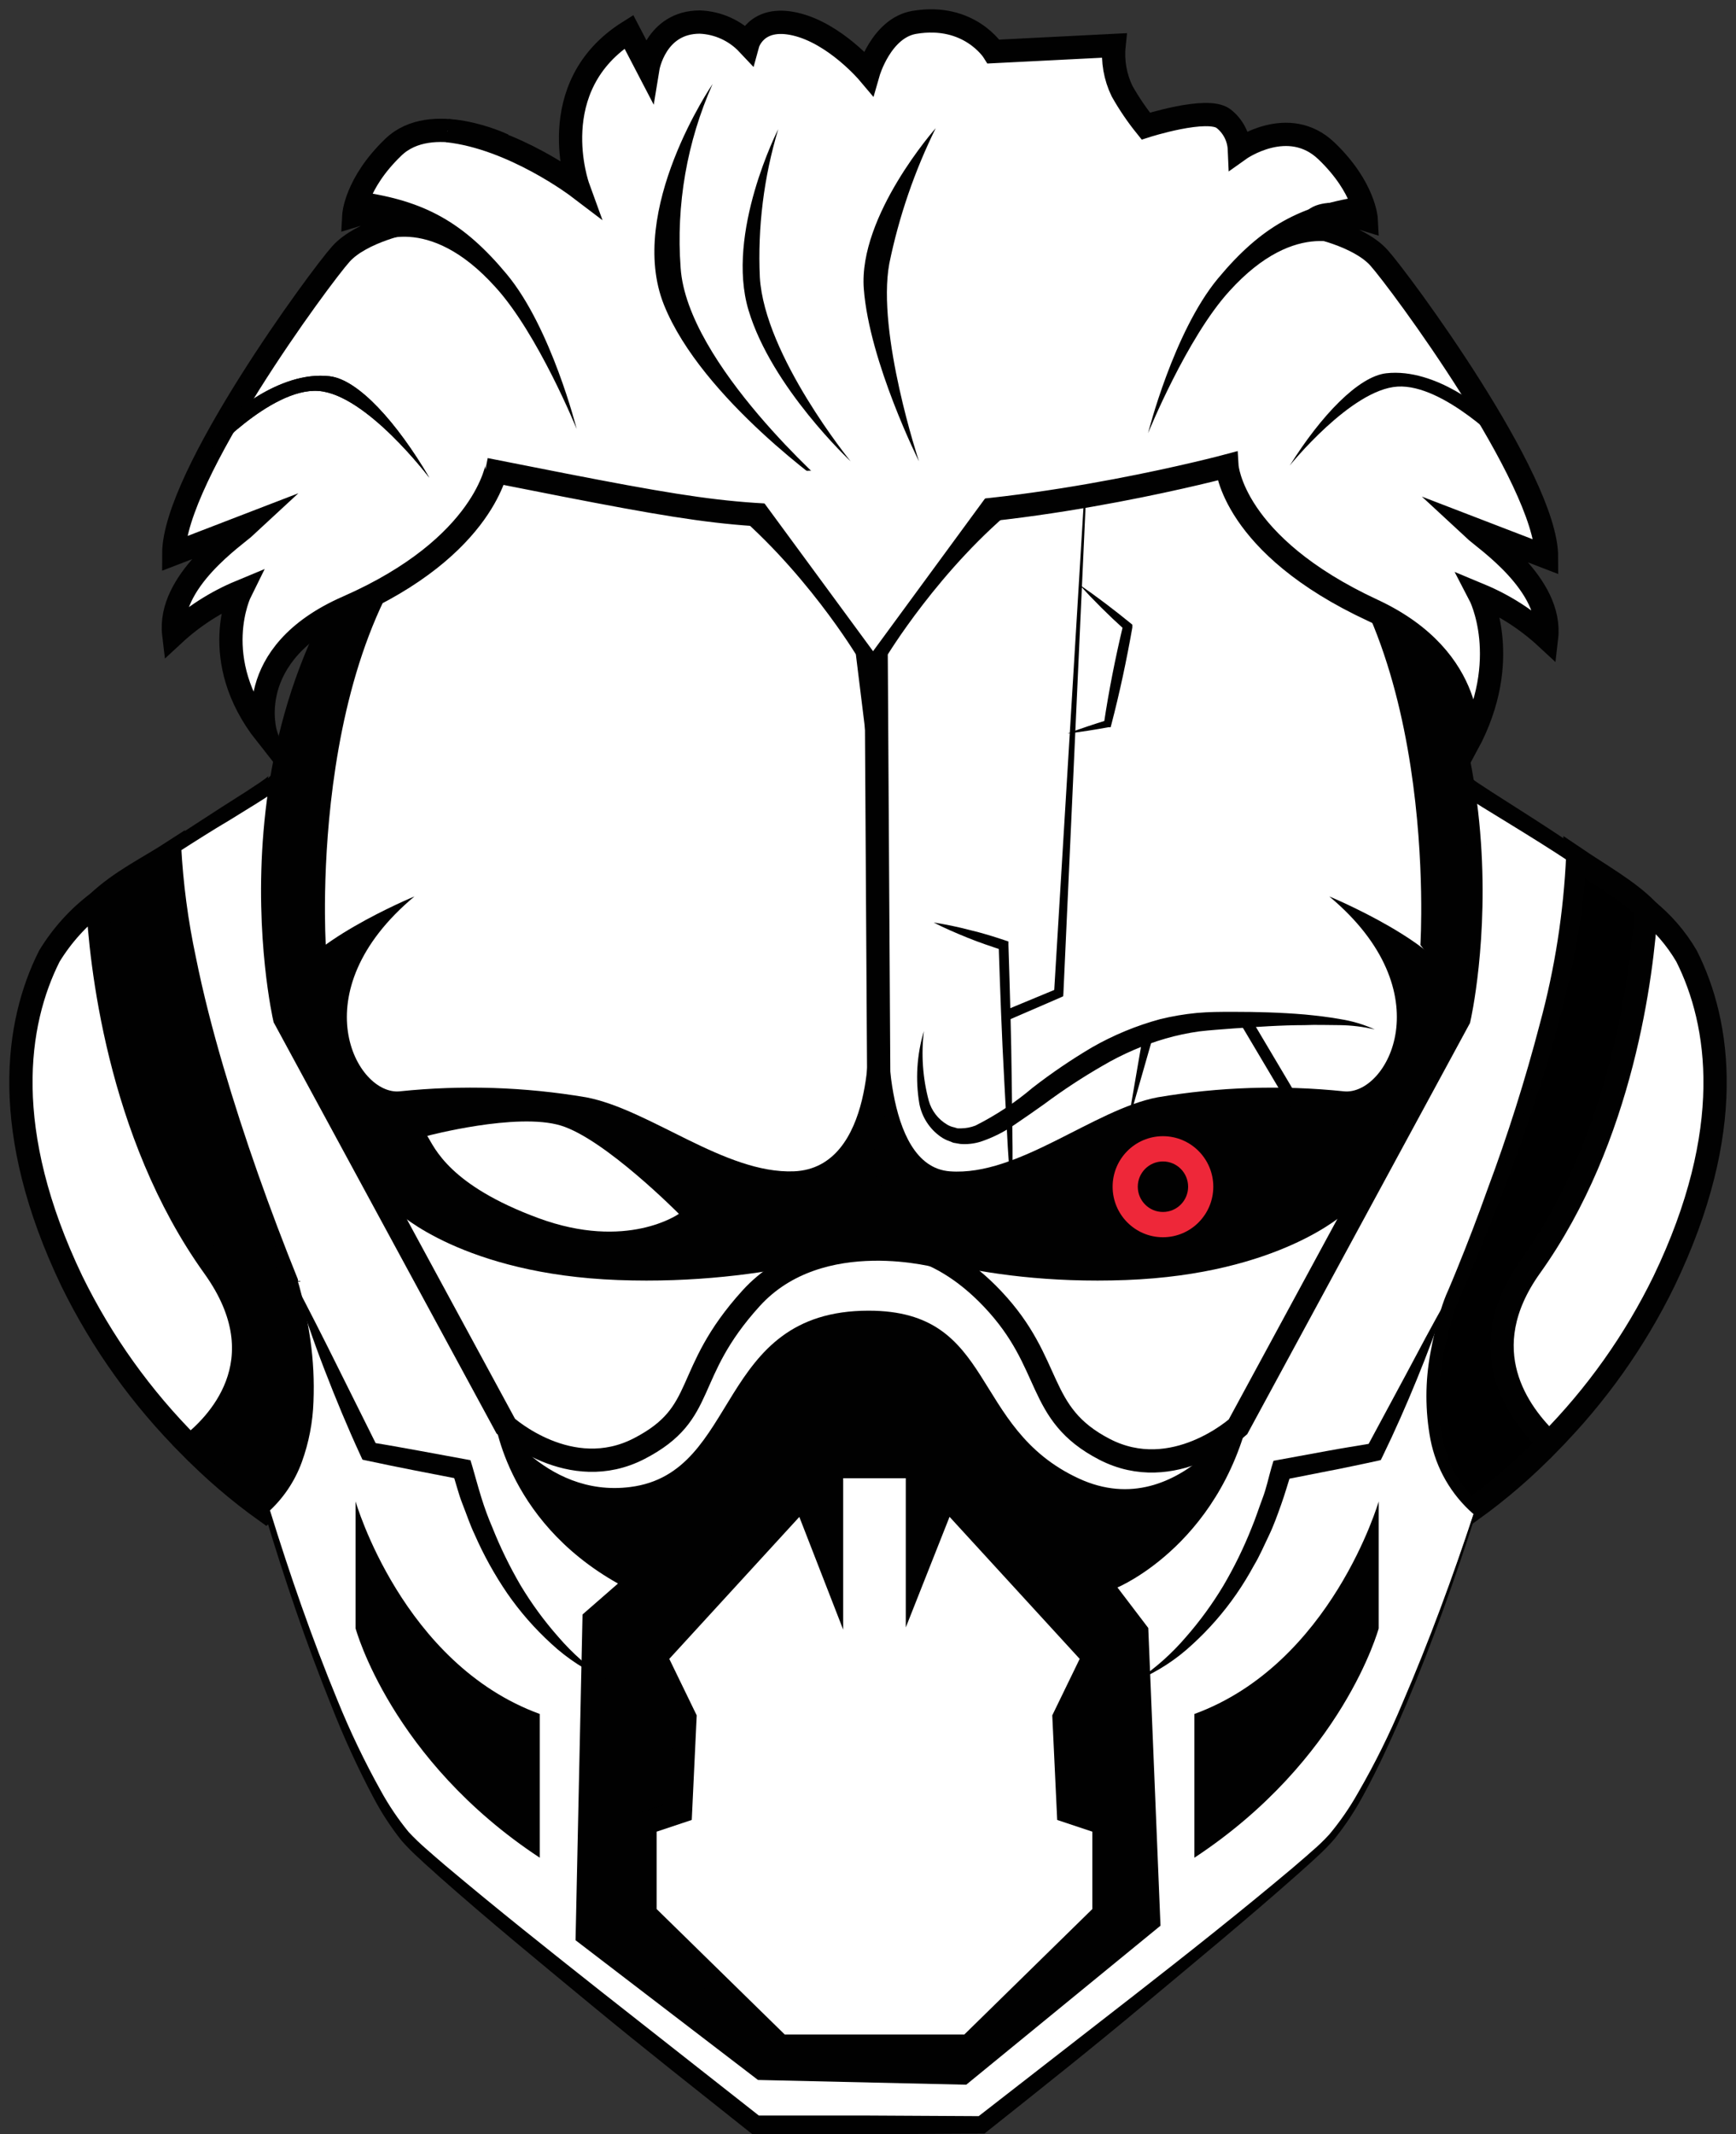
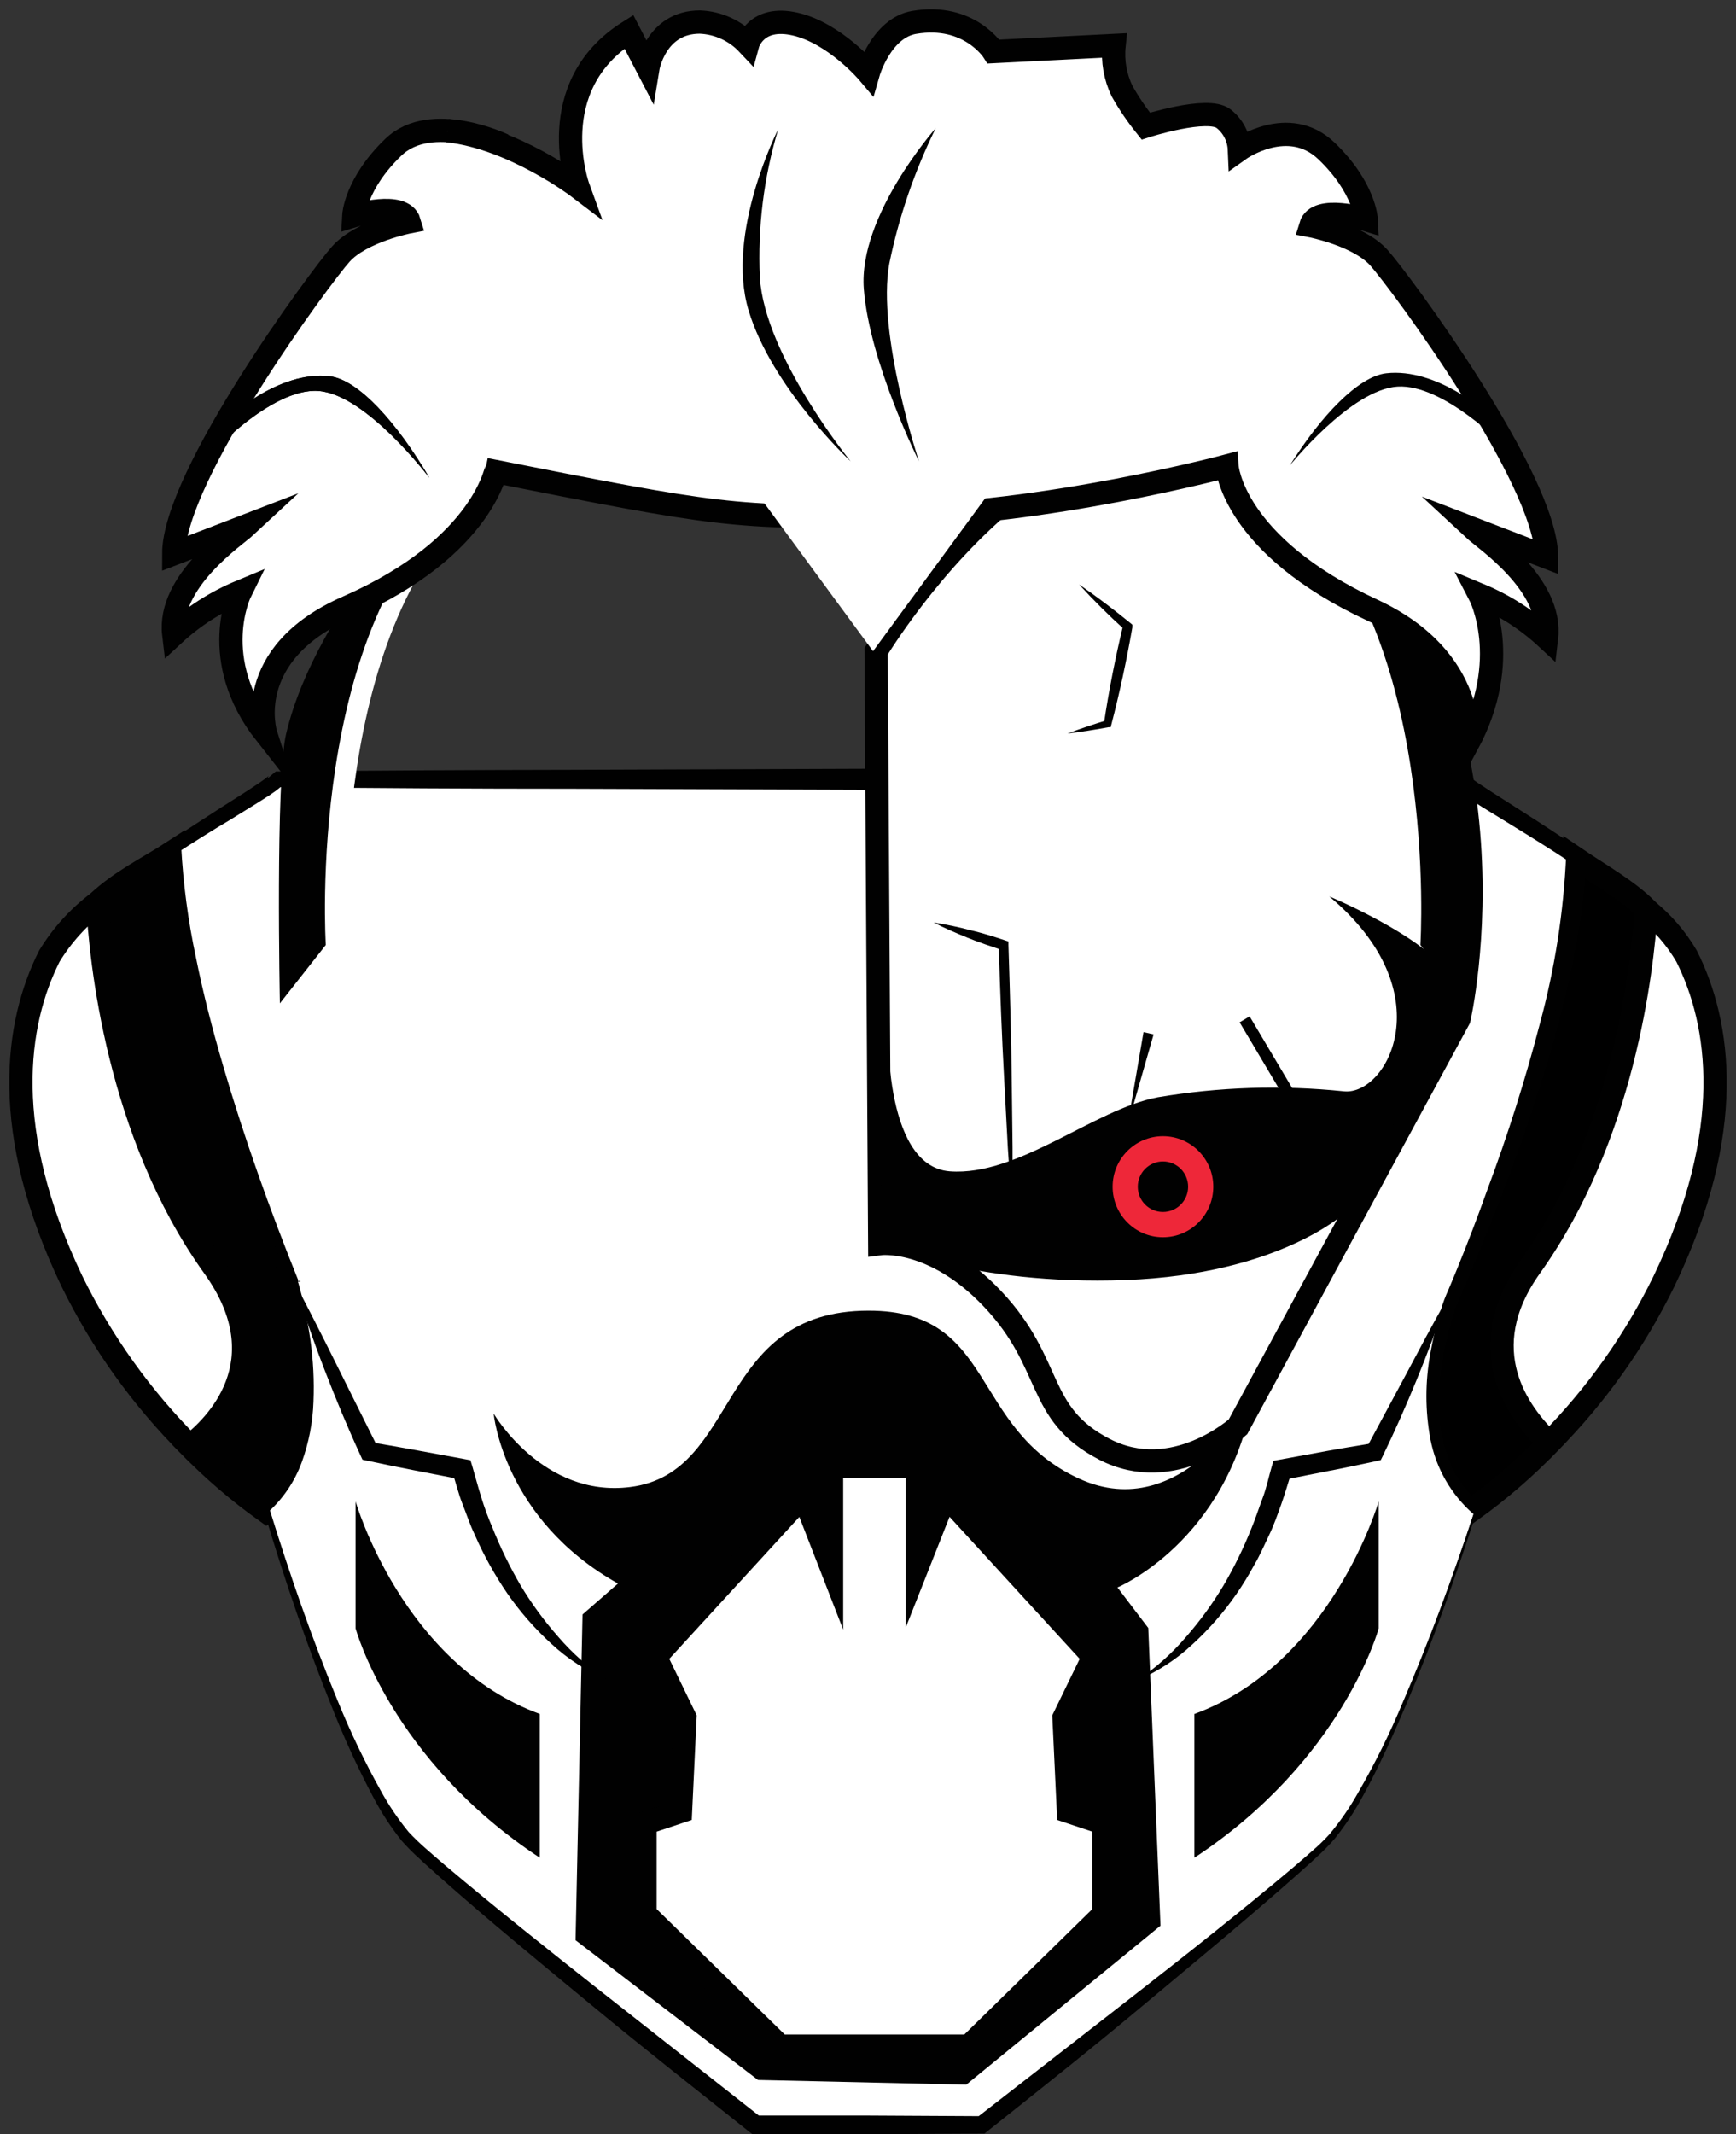
<svg xmlns="http://www.w3.org/2000/svg" width="166" height="204" viewBox="0 0 166 204" fill="none">
  <rect x="0" y="0" width="166" height="204" fill="#333333" stroke="none" />
  <path d="M148.15 137.909C145.849 140.301 143.333 142.476 140.635 144.405C133.14 138.008 138.091 124.78 138.267 124.297C143.592 112.044 150.164 94.726 150.547 81.971C152.973 83.617 155.586 85.066 157.423 86.899C157.05 92.813 155.232 108.693 146.362 121.044C140.664 128.999 145.193 135.12 148.15 137.909Z" fill="black" stroke="#010101" stroke-width="2.225" stroke-miterlimit="10" />
  <path d="M25.407 144.444C22.812 142.59 20.386 140.509 18.157 138.225C20.515 136.411 26.998 130.221 20.436 121.073C11.232 108.259 9.631 91.66 9.346 86.278C11.605 84.169 14.139 82.986 16.654 81.35C17.224 93.651 23.118 110.191 28.157 122.542C28.154 122.565 28.154 122.588 28.157 122.611C28.639 124.06 32.755 138.146 25.407 144.444Z" fill="#010101" stroke="#010101" stroke-width="2.225" stroke-miterlimit="10" />
  <path d="M20.436 121.074C27.008 130.221 20.515 136.411 18.157 138.225C13.549 133.632 9.735 128.303 6.87 122.454C-0.006 108.102 1.487 97.811 4.719 91.394C5.926 89.412 7.496 87.676 9.346 86.278C9.621 91.66 11.232 108.25 20.436 121.074Z" fill="white" stroke="#010101" stroke-width="2.225" stroke-miterlimit="10" />
  <path d="M140.94 144.631C140.94 144.631 132.816 170.26 126.548 176.243C120.281 182.226 93.778 203.024 93.778 203.024H72.245C72.245 203.024 45.722 182.246 39.464 176.243C33.207 170.24 25.594 144.533 25.594 144.533C25.545 144.498 25.492 144.468 25.436 144.444C32.784 138.165 28.668 124.06 28.207 122.581C28.203 122.558 28.203 122.535 28.207 122.512C23.128 110.161 17.234 93.276 16.635 80.975C21.684 77.673 26.36 75.061 26.458 74.528H139.545C139.633 75.061 145.075 78.097 150.547 81.793C150.174 94.528 143.592 112.054 138.268 124.306C138.061 124.779 133.091 137.909 140.94 144.631Z" fill="white" />
  <path d="M141.008 144.553L141.136 144.651L141.018 144.809H140.949L141.107 144.759C139.142 150.9 136.971 156.982 134.466 162.926C133.199 165.883 131.882 168.84 130.321 171.679C129.546 173.113 128.645 174.476 127.629 175.75C127.094 176.371 126.519 176.957 125.91 177.505C125.32 178.066 124.711 178.589 124.112 179.131C119.289 183.409 114.289 187.519 109.377 191.63C104.465 195.74 99.397 199.762 94.357 203.764L94.141 203.941H93.856L83.051 204H71.95L71.714 203.823C66.685 199.821 61.626 195.848 56.675 191.758C51.724 187.667 46.743 183.586 41.94 179.328C41.35 178.776 40.731 178.264 40.152 177.702C39.535 177.152 38.951 176.566 38.403 175.947C37.38 174.661 36.479 173.281 35.712 171.827C34.199 168.969 32.851 166.027 31.674 163.015C29.258 157.022 27.195 150.92 25.338 144.74L25.437 144.898L25.328 144.829L24.965 144.602L25.279 144.326C26.711 143.082 27.795 141.486 28.423 139.693C29.06 137.893 29.412 136.004 29.464 134.094C29.498 132.149 29.35 130.206 29.022 128.288C28.885 127.303 28.718 126.386 28.511 125.45C28.403 124.976 28.295 124.513 28.168 124.05L27.765 122.562V122.699C25.014 116.016 22.421 109.264 20.289 102.355C19.218 98.895 18.256 95.396 17.47 91.857C16.661 88.289 16.129 84.664 15.878 81.014V80.62L16.212 80.403C17.853 79.309 19.503 78.254 21.124 77.2L23.6 75.622L24.808 74.824L25.378 74.42L25.613 74.223L25.692 74.154C25.644 74.224 25.613 74.305 25.604 74.39L26.37 73.74C35.794 73.648 45.218 73.595 54.641 73.582L82.923 73.483H111.194C120.615 73.483 130.046 73.483 139.466 73.592L140.35 74.351C140.342 74.272 140.319 74.195 140.281 74.124V74.055L140.36 74.134L140.635 74.351L141.274 74.804L142.639 75.701L145.419 77.475C147.276 78.658 149.132 79.861 150.959 81.113L151.323 81.369V81.793C150.928 87.363 149.913 92.871 148.297 98.215C146.755 103.547 144.908 108.772 142.865 113.907C141.883 116.47 140.782 119.033 139.672 121.556L138.847 123.458C138.555 124.078 138.306 124.717 138.101 125.371C137.687 126.662 137.359 127.979 137.118 129.314C136.585 132.012 136.562 134.788 137.05 137.495C137.542 140.227 138.936 142.713 141.008 144.553ZM140.881 144.71C138.764 142.865 137.323 140.364 136.784 137.603C136.269 134.861 136.269 132.046 136.784 129.304C137.023 127.933 137.352 126.58 137.767 125.252C137.962 124.577 138.208 123.918 138.503 123.281C138.769 122.64 139.044 122.01 139.299 121.369C140.34 118.819 141.323 116.25 142.246 113.661C144.177 108.493 145.843 103.229 147.236 97.889C148.674 92.608 149.521 87.183 149.761 81.714L150.115 82.394C148.288 81.182 146.431 80.028 144.555 78.875L141.745 77.15L140.331 76.253L139.613 75.76C139.496 75.672 139.368 75.583 139.24 75.475C139.113 75.366 139.103 75.366 139.014 75.277L138.867 75.1C138.867 75.041 138.867 75.1 138.769 74.942C138.718 74.843 138.682 74.737 138.661 74.627L139.545 75.386C130.124 75.494 120.694 75.475 111.273 75.494H83.001L54.72 75.396C45.296 75.396 35.872 75.343 26.448 75.238L27.215 74.587C27.188 74.731 27.127 74.866 27.038 74.982L26.91 75.139C26.853 75.204 26.791 75.263 26.723 75.317L26.389 75.583L25.751 76.026L24.494 76.825L21.989 78.373C20.319 79.358 18.649 80.423 17.008 81.477L17.323 80.866C17.512 84.437 17.981 87.986 18.727 91.482C19.434 95.001 20.338 98.481 21.35 101.931C23.374 108.831 25.8 115.622 28.492 122.305V122.443V122.532L28.55 122.709L28.649 123.064L28.835 123.774C28.953 124.247 29.061 124.76 29.169 125.203C29.376 126.189 29.543 127.125 29.68 128.091C29.955 130.033 30.054 131.996 29.975 133.956C29.912 135.932 29.537 137.884 28.865 139.742C28.183 141.622 27.041 143.3 25.545 144.622V144.119L25.741 144.247H25.81V144.355C27.706 150.496 29.818 156.578 32.264 162.512C33.466 165.48 34.851 168.37 36.409 171.166C37.173 172.561 38.064 173.881 39.071 175.109C39.606 175.681 40.17 176.224 40.761 176.736C41.35 177.268 41.969 177.781 42.569 178.303C47.48 182.443 52.5 186.425 57.539 190.407L72.687 202.315L72.245 202.216H83.051L93.856 202.275L93.355 202.453L108.572 190.624C113.631 186.681 118.69 182.679 123.601 178.549C124.201 178.017 124.829 177.514 125.419 176.972C126.024 176.462 126.595 175.912 127.128 175.326C128.153 174.098 129.064 172.778 129.849 171.383C131.459 168.605 132.886 165.724 134.122 162.758C136.666 156.844 138.896 150.792 140.92 144.681V144.543L141.038 144.631L141.107 144.681L140.989 144.838L140.881 144.71Z" fill="#010101" />
  <path d="M159.123 122.452C156.331 128.171 152.624 133.392 148.15 137.908C145.203 135.119 140.665 129.037 146.343 121.072C155.184 108.722 157.03 92.891 157.404 86.928C158.957 88.164 160.27 89.678 161.274 91.393C164.506 97.82 166.019 108.101 159.123 122.452Z" fill="white" stroke="#010101" stroke-width="2.225" stroke-miterlimit="10" />
  <path d="M47.205 135.12C47.205 135.12 48.109 145.203 59.092 151.364L55.703 154.321L55.035 185.459L72.481 198.816L92.393 199.269L110.969 184.069L109.8 155.612L106.853 151.738C106.853 151.738 117.334 147.401 119.82 133.523C119.82 133.523 113.091 145.903 103.169 141.329C92.648 136.48 95.31 125.282 83.061 125.282C68.326 125.282 70.88 140.807 60.261 142.138C51.93 143.202 47.205 135.12 47.205 135.12Z" fill="#010101" />
-   <path d="M82.913 62.168L90.064 120.167C90.064 120.167 78.433 116.805 71.812 124.109C65.192 131.413 67.755 135.031 61.135 138.461C54.514 141.891 48.364 136.322 48.364 136.322L27.215 97.318C27.215 97.318 20.171 66.682 41.095 46.968C62.019 27.254 82.913 62.168 82.913 62.168Z" fill="white" stroke="#010101" stroke-width="2.225" stroke-miterlimit="10" />
  <path d="M83.777 62.246L84.121 118.874C84.121 118.874 89.269 118.184 94.927 124.177C100.821 130.417 98.984 135.099 105.605 138.529C112.226 141.96 118.375 136.39 118.375 136.39L139.515 97.386C139.515 97.386 146.568 66.751 125.635 47.036C104.701 27.322 83.777 62.246 83.777 62.246Z" fill="white" stroke="#010101" stroke-width="2.225" stroke-miterlimit="10" />
  <path d="M84.937 97.435C84.937 97.435 84.279 111.481 90.831 111.964C97.383 112.447 104.583 106.05 110.694 104.887C116.574 103.892 122.562 103.699 128.494 104.315C132.649 104.759 138.081 94.843 127.108 85.686C127.108 85.686 138.317 90.328 139.28 94.557C140.262 99.022 134.839 104.503 134.839 104.503L128.67 115.887C128.67 115.887 122.413 121.802 107.648 122.354C92.884 122.906 84.072 118.825 84.072 118.825L84.937 97.435Z" fill="#010101" />
-   <path d="M88.345 98.56C88.074 100.784 88.231 103.039 88.807 105.204C89.076 106.171 89.711 106.995 90.575 107.501C90.778 107.624 91.001 107.71 91.233 107.757L91.567 107.855H91.901C92.372 107.85 92.838 107.76 93.277 107.589C95.23 106.607 97.06 105.396 98.728 103.982C100.551 102.567 102.46 101.27 104.446 100.098C106.489 98.933 108.67 98.032 110.939 97.417C112.086 97.137 113.251 96.939 114.426 96.825C115.615 96.717 116.754 96.717 117.894 96.717C120.173 96.717 122.462 96.776 124.77 96.973C125.9 97.082 127.039 97.21 128.169 97.417C129.306 97.594 130.413 97.925 131.46 98.403C130.362 98.142 129.239 98.003 128.11 97.989C126.981 97.989 125.861 97.939 124.731 97.989C122.481 97.989 120.222 98.156 117.973 98.304C116.853 98.393 115.713 98.462 114.652 98.59C113.574 98.742 112.507 98.969 111.46 99.27C109.356 99.88 107.337 100.751 105.448 101.862C103.511 102.977 101.641 104.204 99.848 105.539C98.925 106.19 97.992 106.85 97.01 107.51C96.013 108.199 94.925 108.743 93.778 109.127C93.143 109.325 92.476 109.399 91.813 109.344L91.302 109.255C91.145 109.255 90.988 109.147 90.831 109.097C90.516 108.994 90.218 108.844 89.947 108.654C88.891 107.912 88.162 106.788 87.913 105.519C87.519 103.197 87.666 100.815 88.345 98.56ZM95.742 96.727L101.067 94.519L100.791 94.903L104.397 35.397L101.685 94.953L101.666 95.229L101.41 95.347L96.125 97.634L95.742 96.727Z" fill="#010101" />
  <path d="M89.278 88.18C90.443 88.359 91.597 88.599 92.736 88.899C93.876 89.165 94.986 89.51 96.106 89.885L96.43 89.993V90.338C96.567 94.636 96.695 98.943 96.744 103.241L96.823 109.697V116.154C96.646 114.005 96.528 111.856 96.371 109.717L96.027 103.271C95.791 98.973 95.634 94.665 95.496 90.368L95.831 90.821C94.721 90.447 93.62 90.082 92.53 89.638C91.439 89.195 90.329 88.722 89.278 88.18ZM103.188 55.868C104.888 57.031 106.509 58.273 108.1 59.565L108.277 59.712V59.978C107.727 63.103 107.068 66.208 106.263 69.284L106.204 69.51H106.008C104.721 69.747 103.434 69.954 102.078 70.112C103.316 69.648 104.563 69.234 105.811 68.85L105.565 69.116C106.037 65.972 106.656 62.857 107.393 59.772L107.53 60.185C106.013 58.819 104.564 57.378 103.188 55.868ZM110.31 98.874L107.805 107.618L109.347 98.657L110.31 98.874Z" fill="#010101" />
  <path d="M119.014 97.436L124.299 106.336" stroke="#010101" stroke-width="1.113" stroke-miterlimit="10" />
  <path d="M83.482 195.582H92.667L105.565 182.945V174.281L102.166 173.147L101.744 164.197L104.573 158.372L90.418 142.926L87.726 149.727V140.186H83.482H83.757H79.514V149.845L76.822 142.926L62.667 158.372L65.496 164.197L65.073 173.147L61.675 174.281V182.945L74.582 195.582H83.757" fill="white" />
  <path d="M83.482 195.582H92.667L105.565 182.945V174.281L102.166 173.147L101.744 164.197L104.573 158.372L90.418 142.926L87.726 149.727V140.186H83.482H83.757H79.514V149.845L76.822 142.926L62.667 158.372L65.496 164.197L65.073 173.147L61.675 174.281V182.945L74.582 195.582H83.757" stroke="#010101" stroke-width="2.225" stroke-miterlimit="10" />
  <path d="M108.759 160.609C110.48 159.456 112.036 158.073 113.385 156.498C114.728 154.967 115.931 153.317 116.981 151.57C118.017 149.808 118.916 147.969 119.672 146.07C120.065 145.133 120.37 144.158 120.733 143.201C121.097 142.245 121.303 141.23 121.588 140.244L121.774 139.633L122.354 139.525L126.814 138.707C128.297 138.431 129.761 138.204 131.274 137.948L130.665 138.401L134.447 131.373C135.694 129.017 136.952 126.661 138.268 124.325C137.443 126.878 136.49 129.382 135.478 131.856C134.466 134.33 133.386 136.784 132.207 139.209L132.03 139.564L131.598 139.663C130.124 139.968 128.651 140.303 127.168 140.579L122.718 141.457L123.494 140.747C123.169 141.733 122.875 142.787 122.511 143.803C122.148 144.818 121.794 145.823 121.342 146.76C120.89 147.696 120.448 148.731 119.908 149.628C119.397 150.571 118.837 151.486 118.228 152.368C117.012 154.125 115.601 155.739 114.024 157.179C112.481 158.621 110.699 159.782 108.759 160.609Z" fill="#010101" />
  <path d="M28.177 122.581C29.552 125.21 30.892 127.838 32.195 130.467L36.124 138.352L35.486 137.869C36.979 138.106 38.433 138.372 39.955 138.648L44.405 139.466L44.985 139.575L45.171 140.186C45.456 141.171 45.721 142.157 46.026 143.143C46.331 144.129 46.694 145.114 47.087 146.021C47.843 147.919 48.74 149.757 49.769 151.521C50.818 153.271 52.025 154.921 53.374 156.45C54.724 158.024 56.285 159.404 58.011 160.55C56.057 159.72 54.263 158.556 52.706 157.11C51.129 155.671 49.718 154.057 48.502 152.3C47.296 150.534 46.257 148.66 45.397 146.701C44.926 145.715 44.611 144.73 44.218 143.744C43.826 142.758 43.59 141.704 43.236 140.679L44.002 141.398L39.552 140.531C38.079 140.245 36.605 139.939 35.122 139.624L34.66 139.525L34.484 139.141C33.236 136.44 32.106 133.71 31.036 130.94C29.965 128.17 29.022 125.42 28.177 122.581ZM51.615 163.833V177.573C37.391 168.209 34.002 155.651 34.002 155.651V143.517C34.002 143.517 38.472 159.042 51.615 163.833ZM114.21 163.833V177.573C128.434 168.209 131.833 155.651 131.833 155.651V143.517C131.833 143.517 127.324 159.042 114.21 163.833Z" fill="#010101" />
  <path d="M28.157 122.512V122.452" stroke="#010101" stroke-width="1.113" stroke-miterlimit="10" />
  <path d="M111.204 118.263C113.862 118.263 116.018 116.101 116.018 113.433C116.018 110.766 113.862 108.604 111.204 108.604C108.546 108.604 106.391 110.766 106.391 113.433C106.391 116.101 108.546 118.263 111.204 118.263Z" fill="#EE2739" />
  <path d="M111.204 115.848C112.533 115.848 113.611 114.767 113.611 113.434C113.611 112.1 112.533 111.019 111.204 111.019C109.875 111.019 108.797 112.1 108.797 113.434C108.797 114.767 109.875 115.848 111.204 115.848Z" fill="#010101" />
  <path d="M33.197 90.328C33.197 90.328 31.232 59.239 46.596 47.174C61.96 35.109 44.818 45.459 44.818 45.459C44.818 45.459 32.332 57.79 29.405 70.102C28.364 74.458 28.806 95.878 28.806 95.878L33.197 90.328Z" fill="white" />
  <path d="M135.821 90.328C135.821 90.328 137.786 59.239 122.422 47.174C107.058 35.109 124.2 45.459 124.2 45.459C124.2 45.459 136.686 57.79 139.613 70.102C140.654 74.458 140.222 95.878 140.222 95.878L135.821 90.328ZM31.153 90.328C31.153 90.328 29.189 59.239 44.552 47.174C59.916 35.109 42.774 45.489 42.774 45.489C42.774 45.489 30.289 57.82 27.361 70.131C26.33 74.488 26.762 95.907 26.762 95.907L31.153 90.328Z" fill="#010101" />
-   <path d="M39.66 85.686C39.66 85.686 35.486 95.168 37.175 98.766C38.865 102.364 42.185 100.688 49.651 100.688C59.985 100.688 69.425 107.381 72.549 108.574C77.186 110.407 83.05 102.472 83.05 102.472L81.42 114.488L36.772 110.979L28.806 95.878L39.66 85.686Z" fill="white" />
-   <path d="M83.05 98.579C83.05 98.579 83.748 111.659 75.899 111.964C69.327 112.211 62.146 106.05 56.046 104.887C50.162 103.891 44.171 103.699 38.236 104.315C34.091 104.759 28.658 94.843 39.631 85.686C39.631 85.686 28.413 90.328 27.45 94.557C26.468 99.022 31.9 104.503 31.9 104.503L38.069 115.887C38.069 115.887 44.327 121.802 59.091 122.354C73.856 122.906 84.092 118.825 84.092 118.825L83.05 98.579Z" fill="#010101" />
  <path d="M40.859 108.574C40.859 108.574 49.425 106.307 53.629 107.589C57.834 108.87 64.916 116.026 64.916 116.026C64.916 116.026 59.956 119.565 51.468 116.43C42.981 113.296 41.576 109.747 40.859 108.574Z" fill="white" />
  <path d="M48.129 13.867C48.129 13.867 41.252 10.575 37.618 14.065C33.983 17.554 33.826 20.619 33.826 20.619C33.826 20.619 38.521 19.171 39.13 21.201C39.13 21.201 34.582 22.078 32.608 24.267C30.633 26.455 16.615 45.489 16.615 52.931L23.55 50.26C22.49 51.245 16.006 55.553 16.615 60.649C18.483 58.918 20.642 57.533 22.991 56.558C22.991 56.558 19.788 63.005 25.407 70.141C25.407 70.141 22.991 62.532 33.217 58.047C46.527 52.211 47.549 44.454 47.549 44.454" fill="white" />
  <path d="M48.129 13.867C48.129 13.867 41.252 10.575 37.618 14.065C33.983 17.554 33.826 20.619 33.826 20.619C33.826 20.619 38.521 19.171 39.13 21.201C39.13 21.201 34.582 22.078 32.608 24.267C30.633 26.455 16.615 45.489 16.615 52.931L23.55 50.26C22.49 51.245 16.006 55.553 16.615 60.649C18.483 58.918 20.642 57.533 22.991 56.558C22.991 56.558 19.788 63.005 25.407 70.141C25.407 70.141 22.991 62.532 33.217 58.047C46.527 52.211 47.549 44.454 47.549 44.454" stroke="#010101" stroke-width="2.225" stroke-miterlimit="10" />
  <path d="M41.055 45.667C41.055 45.667 35.014 37.663 30.426 37.367C25.839 37.072 19.788 43.775 19.788 43.775L21.654 40.098C21.654 40.098 26.566 35.367 31.546 35.968C34.277 36.303 37.951 40.384 41.055 45.667Z" fill="#010101" />
  <path d="M41.055 45.667C41.055 45.667 35.014 37.663 30.426 37.367C25.839 37.072 19.788 43.775 19.788 43.775L21.654 40.098C21.654 40.098 26.566 35.367 31.546 35.968C34.277 36.303 37.951 40.384 41.055 45.667Z" fill="#010101" />
  <path d="M42.775 12.488C49.081 13.168 55.28 17.88 55.28 17.88C55.28 17.88 51.793 8.269 60.133 3.035L61.95 6.524C61.95 6.524 62.667 2.109 66.921 2.109C68.664 2.176 70.311 2.926 71.508 4.198C71.508 4.198 72.265 1.428 76.056 2.306C79.848 3.183 83.031 6.958 83.031 6.958C83.031 6.958 84.259 2.67 87.432 2.138C92.707 1.251 95.006 4.928 95.006 4.928L106.529 4.346C106.373 5.845 106.638 7.357 107.295 8.713C107.959 9.887 108.718 11.005 109.564 12.054C109.564 12.054 115.458 10.162 116.99 11.335C117.444 11.686 117.815 12.133 118.078 12.644C118.341 13.155 118.489 13.717 118.513 14.292C118.513 14.292 123.209 10.94 126.853 14.44C130.498 17.939 130.645 20.995 130.645 20.995C130.645 20.995 125.939 19.536 125.33 21.576C125.33 21.576 129.879 22.444 131.853 24.632C133.828 26.82 147.885 45.824 147.885 53.247L140.94 50.575C142.001 51.561 148.484 55.869 147.885 60.975C146.014 59.241 143.852 57.853 141.5 56.874C141.5 56.874 144.702 63.005 140.311 71.157C140.311 71.157 141.411 63.064 131.274 58.343C117.786 52.084 117.324 44.543 117.324 44.543C117.324 44.543 99.888 49.205 84.731 49.343C69.995 49.491 68.944 49.343 46.419 44.878" fill="white" />
  <path d="M42.775 12.488C49.081 13.168 55.28 17.88 55.28 17.88C55.28 17.88 51.793 8.269 60.133 3.035L61.95 6.524C61.95 6.524 62.667 2.109 66.921 2.109C68.664 2.176 70.311 2.926 71.508 4.198C71.508 4.198 72.265 1.428 76.056 2.306C79.848 3.183 83.031 6.958 83.031 6.958C83.031 6.958 84.259 2.67 87.432 2.138C92.707 1.251 95.006 4.928 95.006 4.928L106.529 4.346C106.373 5.845 106.638 7.357 107.295 8.713C107.959 9.887 108.718 11.005 109.564 12.054C109.564 12.054 115.458 10.162 116.99 11.335C117.444 11.686 117.815 12.133 118.078 12.644C118.341 13.155 118.489 13.717 118.513 14.292C118.513 14.292 123.209 10.94 126.853 14.44C130.498 17.939 130.645 20.995 130.645 20.995C130.645 20.995 125.939 19.536 125.33 21.576C125.33 21.576 129.879 22.444 131.853 24.632C133.828 26.82 147.885 45.824 147.885 53.247L140.94 50.575C142.001 51.561 148.484 55.869 147.885 60.975C146.014 59.241 143.852 57.853 141.5 56.874C141.5 56.874 144.702 63.005 140.311 71.157C140.311 71.157 141.411 63.064 131.274 58.343C117.786 52.084 117.324 44.543 117.324 44.543C117.324 44.543 99.888 49.205 84.731 49.343C69.995 49.491 68.944 49.343 46.419 44.878" stroke="#010101" stroke-width="2.225" stroke-miterlimit="10" />
  <path d="M123.326 44.503C123.326 44.503 129.186 37.222 133.636 36.953C138.086 36.684 143.955 42.782 143.955 42.782L142.145 39.437C142.145 39.437 137.381 35.133 132.55 35.68C129.901 35.985 126.337 39.697 123.326 44.503Z" fill="#010101" />
  <path d="M74.416 12.35C74.416 12.35 69.357 22.256 71.577 29.659C73.797 37.061 81.341 44.099 81.341 44.099C81.341 44.099 73.109 34.015 72.657 26.504C72.441 21.72 73.036 16.934 74.416 12.35ZM89.475 12.251C89.475 12.251 82.068 20.61 82.599 27.608C83.129 34.607 87.874 44.099 87.874 44.099C87.874 44.099 83.817 31.876 85.035 25.203C85.956 20.713 87.449 16.36 89.475 12.251Z" fill="#010101" />
-   <path d="M68.139 8.032C68.139 8.032 59.868 20.117 63.492 29.146C67.117 38.175 79.455 46.76 79.455 46.76C79.455 46.76 65.703 34.784 65.084 25.607C64.636 19.585 65.686 13.546 68.139 8.032ZM35.82 23.271C35.82 23.271 39.396 21.566 37.785 20.62C37.127 20.225 33.374 20.442 33.511 19.772C33.767 18.491 33.511 18.195 34.494 18.333C40.584 19.2 44.317 21.231 48.463 26.218C52.716 31.334 55.142 41.004 55.142 41.004C55.142 41.004 51.439 31.886 47.362 27.431C40.859 20.215 35.82 23.271 35.82 23.271ZM129.103 23.685C129.103 23.685 125.527 21.98 127.138 21.034C127.796 20.639 131.539 20.846 131.411 20.176C131.156 18.895 131.411 18.599 130.429 18.737C124.338 19.614 120.605 21.635 116.46 26.623C112.206 31.748 109.78 41.408 109.78 41.408C109.78 41.408 113.483 32.29 117.55 27.835C124.073 20.62 129.103 23.685 129.103 23.685Z" fill="#010101" />
  <path d="M71.017 45.282L83.483 62.246L96.794 44.1L71.017 45.282Z" fill="white" />
</svg>